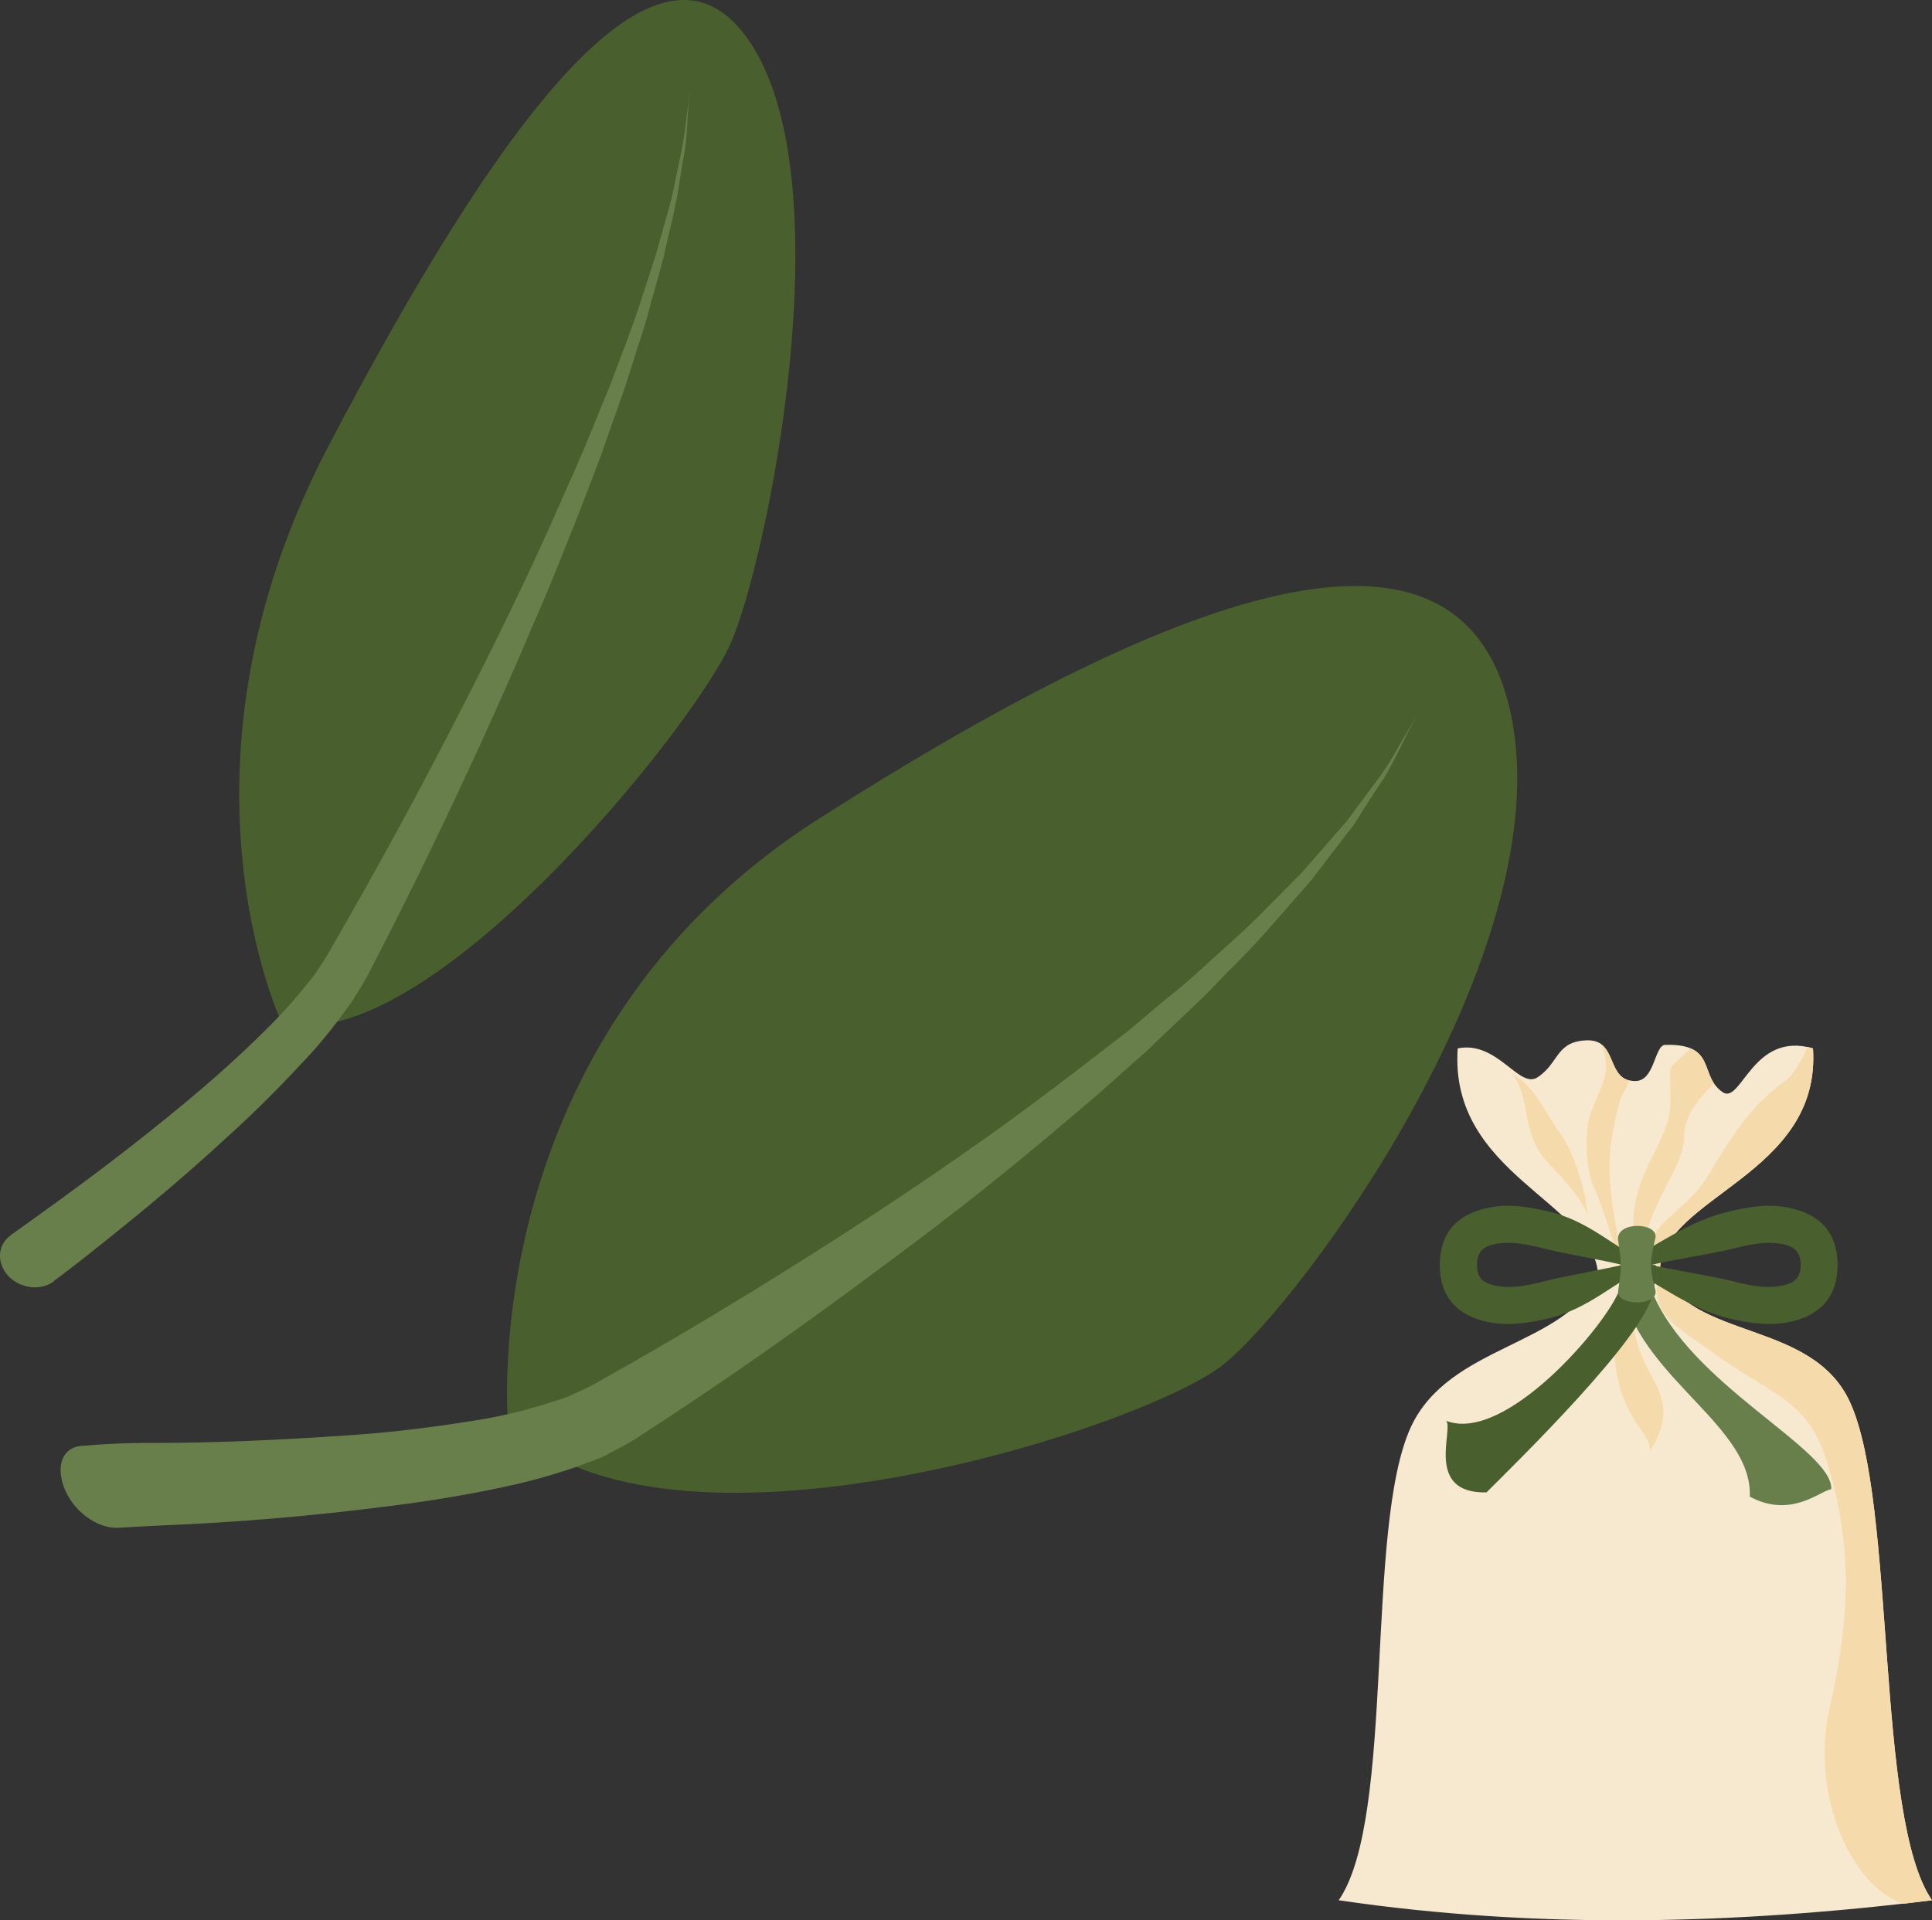
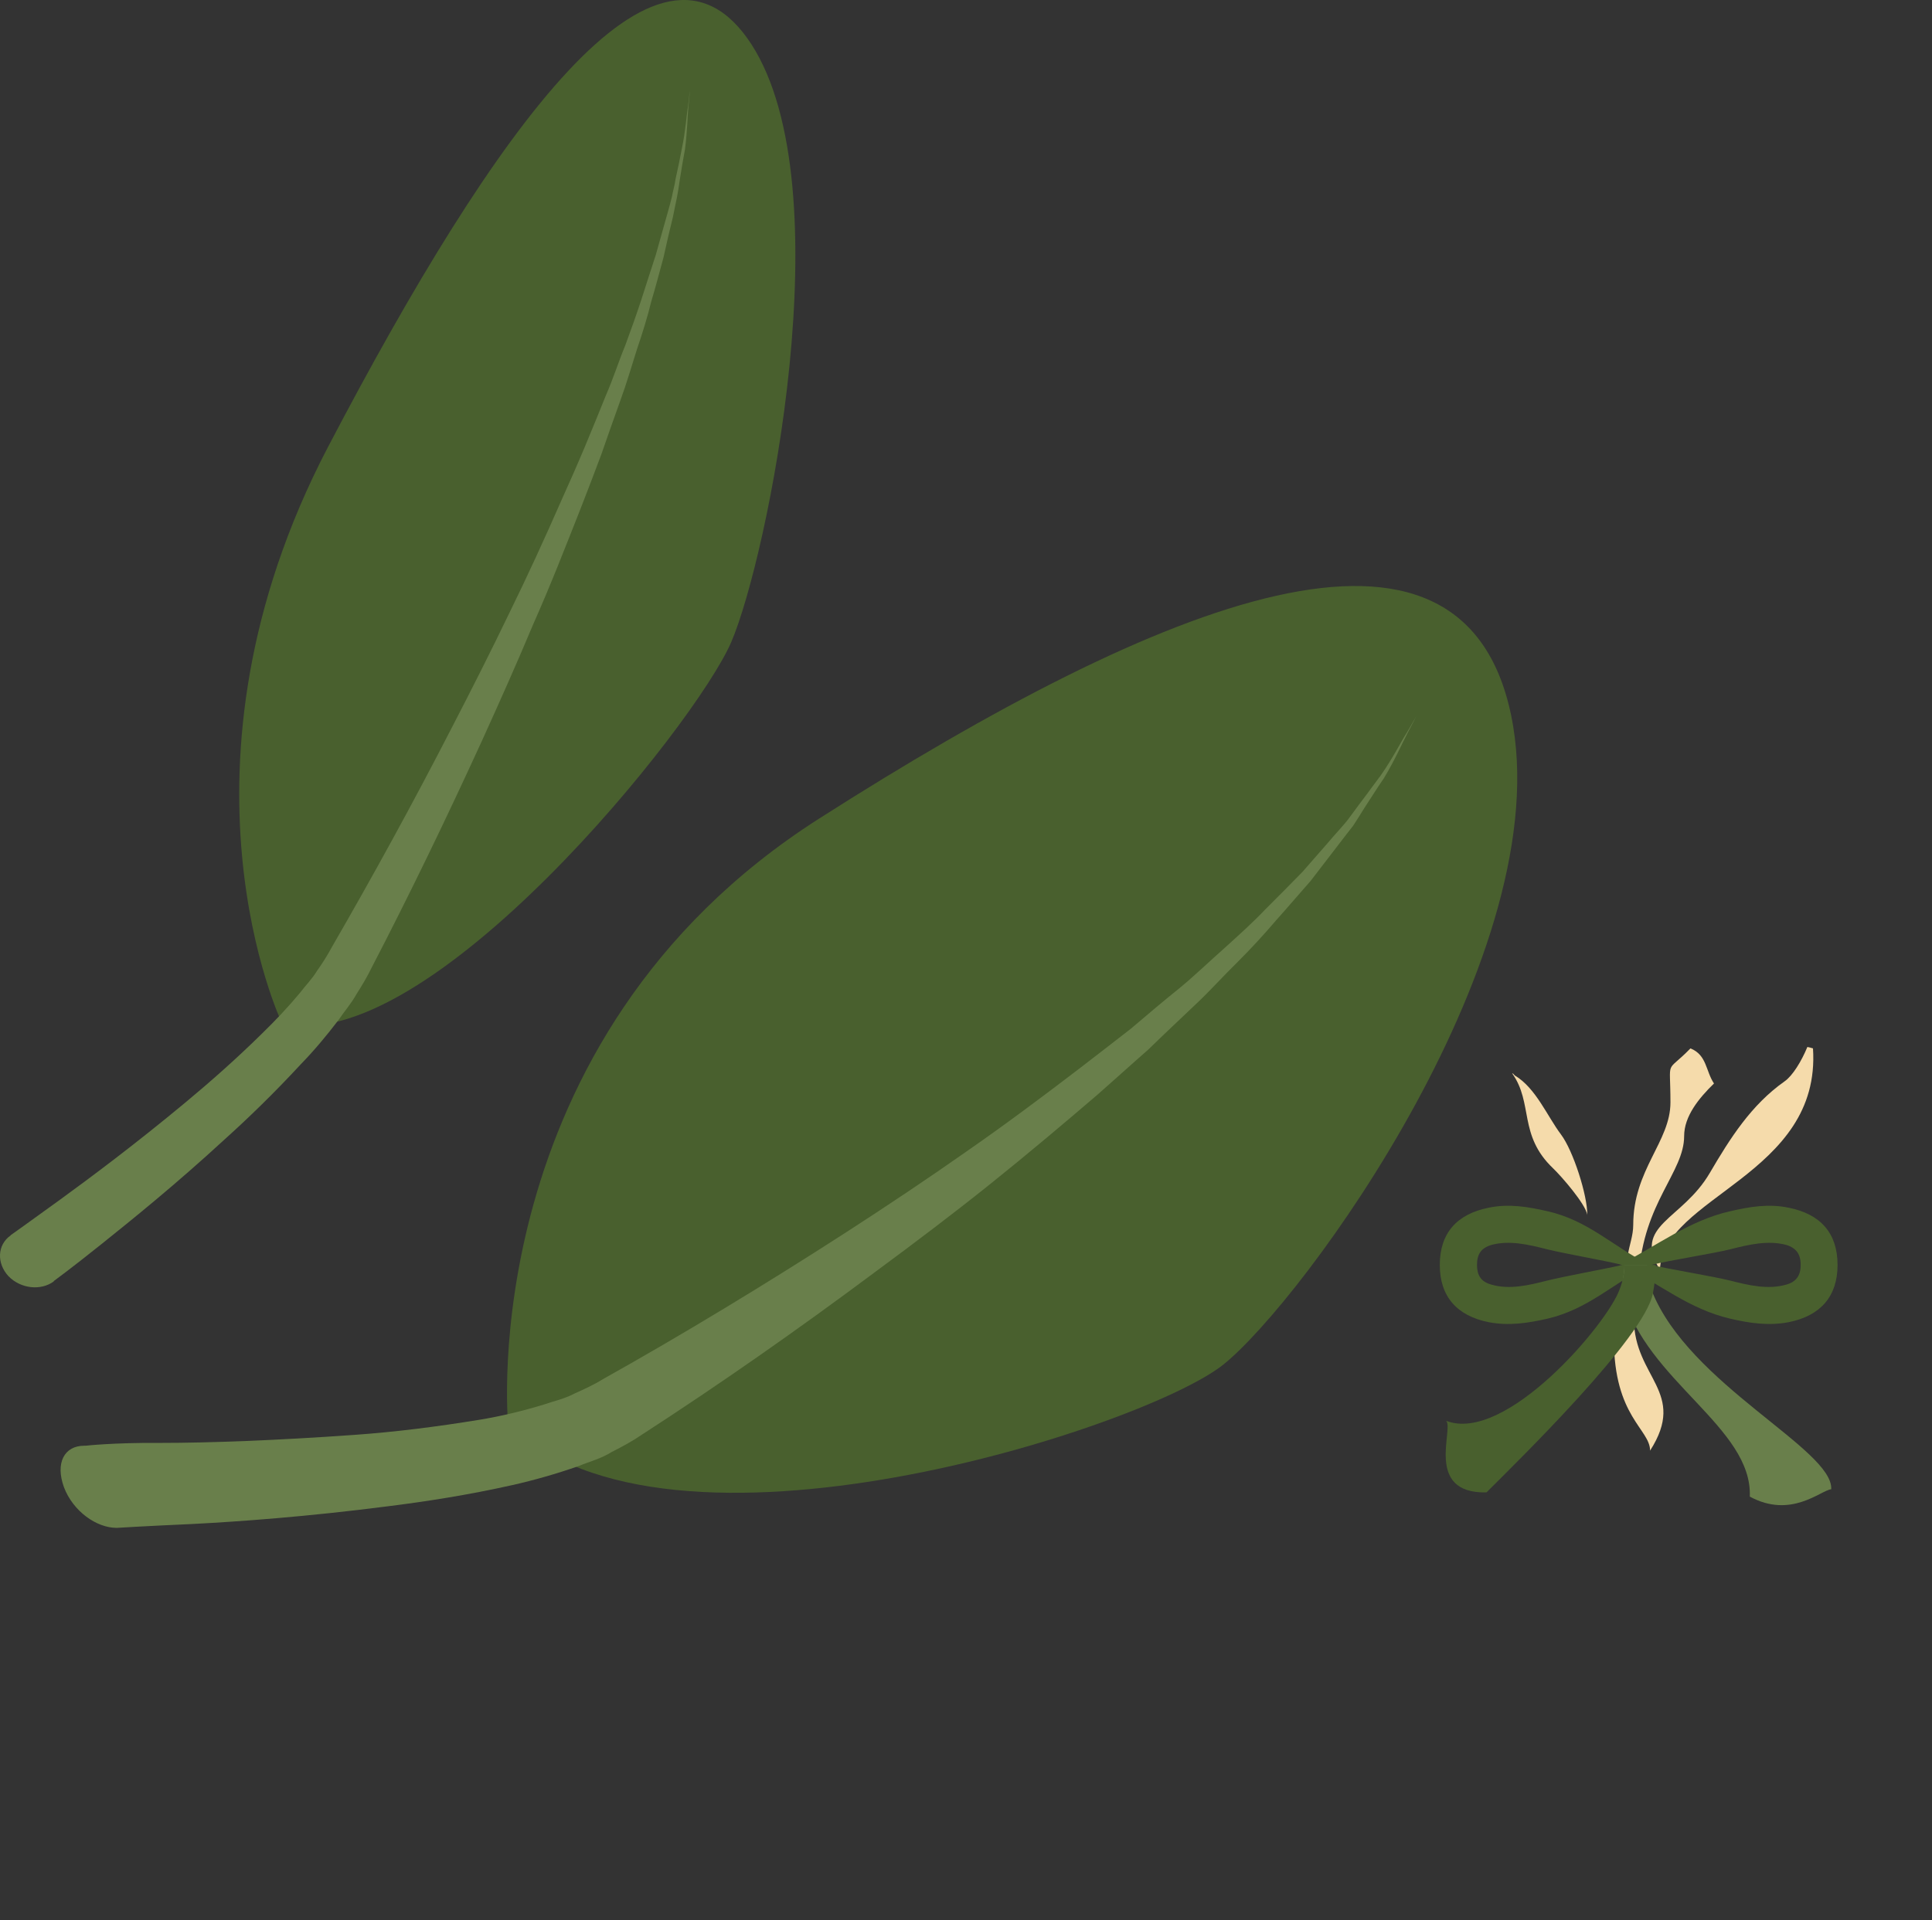
<svg xmlns="http://www.w3.org/2000/svg" xml:space="preserve" version="1.1" style="shape-rendering:geometricPrecision; text-rendering:geometricPrecision; image-rendering:optimizeQuality; fill-rule:evenodd; clip-rule:evenodd" viewBox="7784.92 11805.17 5503.08 5470.99">
  <rect x="7784.92" y="11805.17" width="5503.08" height="5470.99" fill="#333333" stroke="none" />
  <defs>
    <style type="text/css">
   
    .fil4 {fill:#49602E}
    .fil5 {fill:#697F4B}
    .fil3 {fill:#F5DBAB}
    .fil2 {fill:#F7E9CF}
    .fil0 {fill:#49602E;fill-rule:nonzero}
    .fil1 {fill:#697F4B;fill-rule:nonzero}
   
  </style>
  </defs>
  <g id="Vrstva_x0020_1">
    <g id="_376722256">
      <path class="fil0" d="M9232 15860c0,0 -101,-1092 885,-1722 986,-629 1832,-967 1972,-296 140,671 -593,1671 -821,1852 -228,180 -1581,618 -2036,166z" />
      <path class="fil1" d="M8029 15924c0,0 78,-9 213,-8 136,0 330,-7 554,-23 113,-8 233,-23 355,-43 61,-10 123,-25 182,-43 29,-10 61,-17 87,-31 26,-12 54,-24 83,-42 225,-126 461,-269 692,-418 116,-75 230,-151 341,-229 111,-77 218,-157 320,-235 51,-39 101,-78 150,-116 47,-40 93,-79 139,-116 45,-37 87,-78 128,-114 42,-38 82,-74 117,-111 37,-37 72,-72 105,-106 30,-35 60,-68 88,-101 14,-16 28,-31 40,-46 12,-16 23,-31 34,-46 23,-30 42,-57 61,-82 35,-50 57,-95 75,-123 17,-29 26,-45 26,-45 0,0 -8,16 -24,46 -16,30 -36,77 -68,130 -18,26 -36,55 -57,87 -9,15 -20,32 -31,49 -12,15 -25,32 -38,49 -26,34 -54,70 -83,108 -32,36 -64,74 -99,113 -34,40 -70,79 -110,119 -40,39 -79,83 -122,123 -43,41 -88,83 -132,126 -47,41 -94,84 -143,127 -98,84 -200,170 -306,255 -106,85 -216,168 -327,250 -221,165 -447,323 -665,464 -26,18 -57,35 -87,50 -30,19 -63,27 -94,40 -63,22 -126,40 -188,54 -125,28 -246,47 -359,61 -226,29 -418,43 -553,50 -135,6 -215,11 -215,11l-1 0c-57,0 -124,-47 -150,-116 -25,-69 1,-118 58,-118l4 0z" />
      <path class="fil0" d="M8588 14720c0,0 -347,-726 131,-1641 479,-915 941,-1557 1206,-1148 264,408 45,1465 -57,1703 -101,236 -867,1190 -1280,1086z" />
      <path class="fil1" d="M7817 15323c0,0 51,-36 139,-100 88,-64 214,-158 356,-276 71,-59 146,-125 220,-198 37,-36 74,-75 108,-116 15,-20 35,-40 48,-62 15,-21 29,-43 43,-69 114,-197 231,-410 342,-626 56,-108 111,-217 163,-325 52,-106 101,-213 147,-318 23,-51 46,-103 67,-153 21,-51 42,-101 61,-149 21,-48 36,-96 55,-142 17,-46 33,-91 47,-134 14,-43 27,-85 40,-124 11,-40 22,-78 32,-114 5,-18 10,-35 14,-52 3,-17 8,-33 10,-49 7,-31 13,-60 18,-87 11,-52 13,-94 18,-123 3,-28 5,-43 5,-43 0,0 -1,15 -4,44 -3,28 -3,71 -10,124 -5,26 -10,56 -15,88 -2,16 -5,33 -8,49 -4,18 -7,35 -11,54 -9,36 -18,75 -27,116 -11,40 -22,83 -35,126 -11,45 -25,90 -41,137 -15,47 -29,96 -47,145 -18,50 -36,101 -54,153 -19,51 -39,103 -60,157 -42,106 -85,217 -134,327 -46,110 -96,222 -146,332 -102,223 -208,442 -314,646 -12,25 -28,52 -44,77 -15,27 -34,48 -50,72 -35,46 -71,89 -109,128 -74,80 -147,151 -217,214 -139,128 -262,227 -348,296 -86,69 -138,107 -138,107l0 1c-37,27 -94,21 -129,-15 -34,-37 -32,-89 6,-116 1,-1 1,-2 2,-2z" />
    </g>
    <g id="_376720768">
-       <path class="fil2" d="M11598 17219c571,84 1133,68 1690,0 -163,-235 -101,-1133 -234,-1420 -109,-235 -448,-173 -541,-376 8,-209 460,-270 436,-631 -172,-50 -204,160 -257,125 -69,-47 -15,-139 -164,-135 -31,1 -29,103 -85,103 -85,0 -48,-117 -136,-116 -91,2 -80,64 -142,105 -53,36 -114,-105 -228,-82 -25,361 392,438 400,648 -93,202 -423,195 -533,430 -133,287 -43,1114 -206,1349z" />
      <g>
        <path class="fil3" d="M12513 15423c-79,-128 63,-141 142,-276 58,-99 118,-194 213,-261 23,-16 48,-57 65,-98 5,1 10,2 16,4 24,361 -428,422 -436,631z" />
        <path class="fil3" d="M12600 14792c-73,75 -57,23 -57,154 0,112 -106,191 -106,349 0,60 -45,114 16,144 13,-208 129,-294 129,-397 0,-57 42,-108 85,-150 -24,-36 -20,-81 -67,-100z" />
-         <path class="fil3" d="M12345 14780c38,86 -8,124 -34,213 -13,44 -8,149 13,192 29,60 67,210 97,254 -7,-26 -72,-247 -45,-392 22,-122 23,-103 50,-163 -50,-12 -44,-78 -81,-104z" />
        <path class="fil3" d="M12306 15266c1,-54 -40,-183 -75,-229 -39,-52 -71,-131 -130,-167 -3,-1 -4,-6 -9,-7 61,85 17,176 117,271 23,22 92,101 97,132z" />
      </g>
-       <path class="fil3" d="M12513 15423c-36,123 42,157 141,229 178,130 277,139 331,307 85,262 64,478 11,714 -57,250 68,514 212,556 26,-3 53,-7 80,-10 -163,-235 -101,-1133 -234,-1420 -109,-235 -448,-173 -541,-376z" />
      <path class="fil3" d="M12485 15938c107,-167 -46,-208 -46,-375 0,-26 6,-112 -18,-124 6,68 -39,55 -39,182 0,220 103,256 103,317z" />
    </g>
    <path class="fil4" d="M12483 15409c-105,54 -175,126 -290,153 -57,13 -111,21 -168,10 -90,-18 -139,-73 -139,-163 0,-91 49,-145 139,-163 57,-12 111,-3 168,10 115,26 185,99 290,153zm-77 0c-52,12 -164,32 -216,45 -51,13 -106,26 -157,11 -30,-8 -41,-27 -41,-56 0,-30 11,-48 41,-57 51,-14 106,-1 157,12 52,13 164,32 216,45z" />
    <g>
      <path class="fil4" d="M12406 15409c105,54 191,126 307,153 56,13 110,21 167,10 90,-18 139,-73 139,-163 0,-91 -49,-145 -139,-163 -57,-12 -111,-3 -167,10 -116,26 -210,99 -315,153l8 0zm82 0c51,12 175,32 227,45 51,13 106,26 158,11 29,-8 41,-27 41,-56 0,-30 -12,-48 -41,-57 -52,-14 -107,-1 -158,12 -52,13 -176,32 -227,45z" />
    </g>
    <path class="fil5" d="M12476 15409c-1,24 5,50 14,74 106,267 517,451 511,565 -30,3 -114,85 -232,21 8,-197 -295,-330 -361,-574 -7,-28 4,-57 4,-86l64 0z" />
    <path class="fil4" d="M12501 15409c0,28 -3,55 -8,81 -24,126 -385,478 -474,567 -178,4 -92,-182 -115,-204 169,66 459,-276 494,-374 9,-23 14,-46 14,-70l89 0z" />
-     <path class="fil5" d="M12394 15483c10,-67 10,-81 0,-144 -8,-56 117,-52 106,-6 -16,67 -17,82 0,147 12,47 -112,47 -106,3z" />
  </g>
</svg>